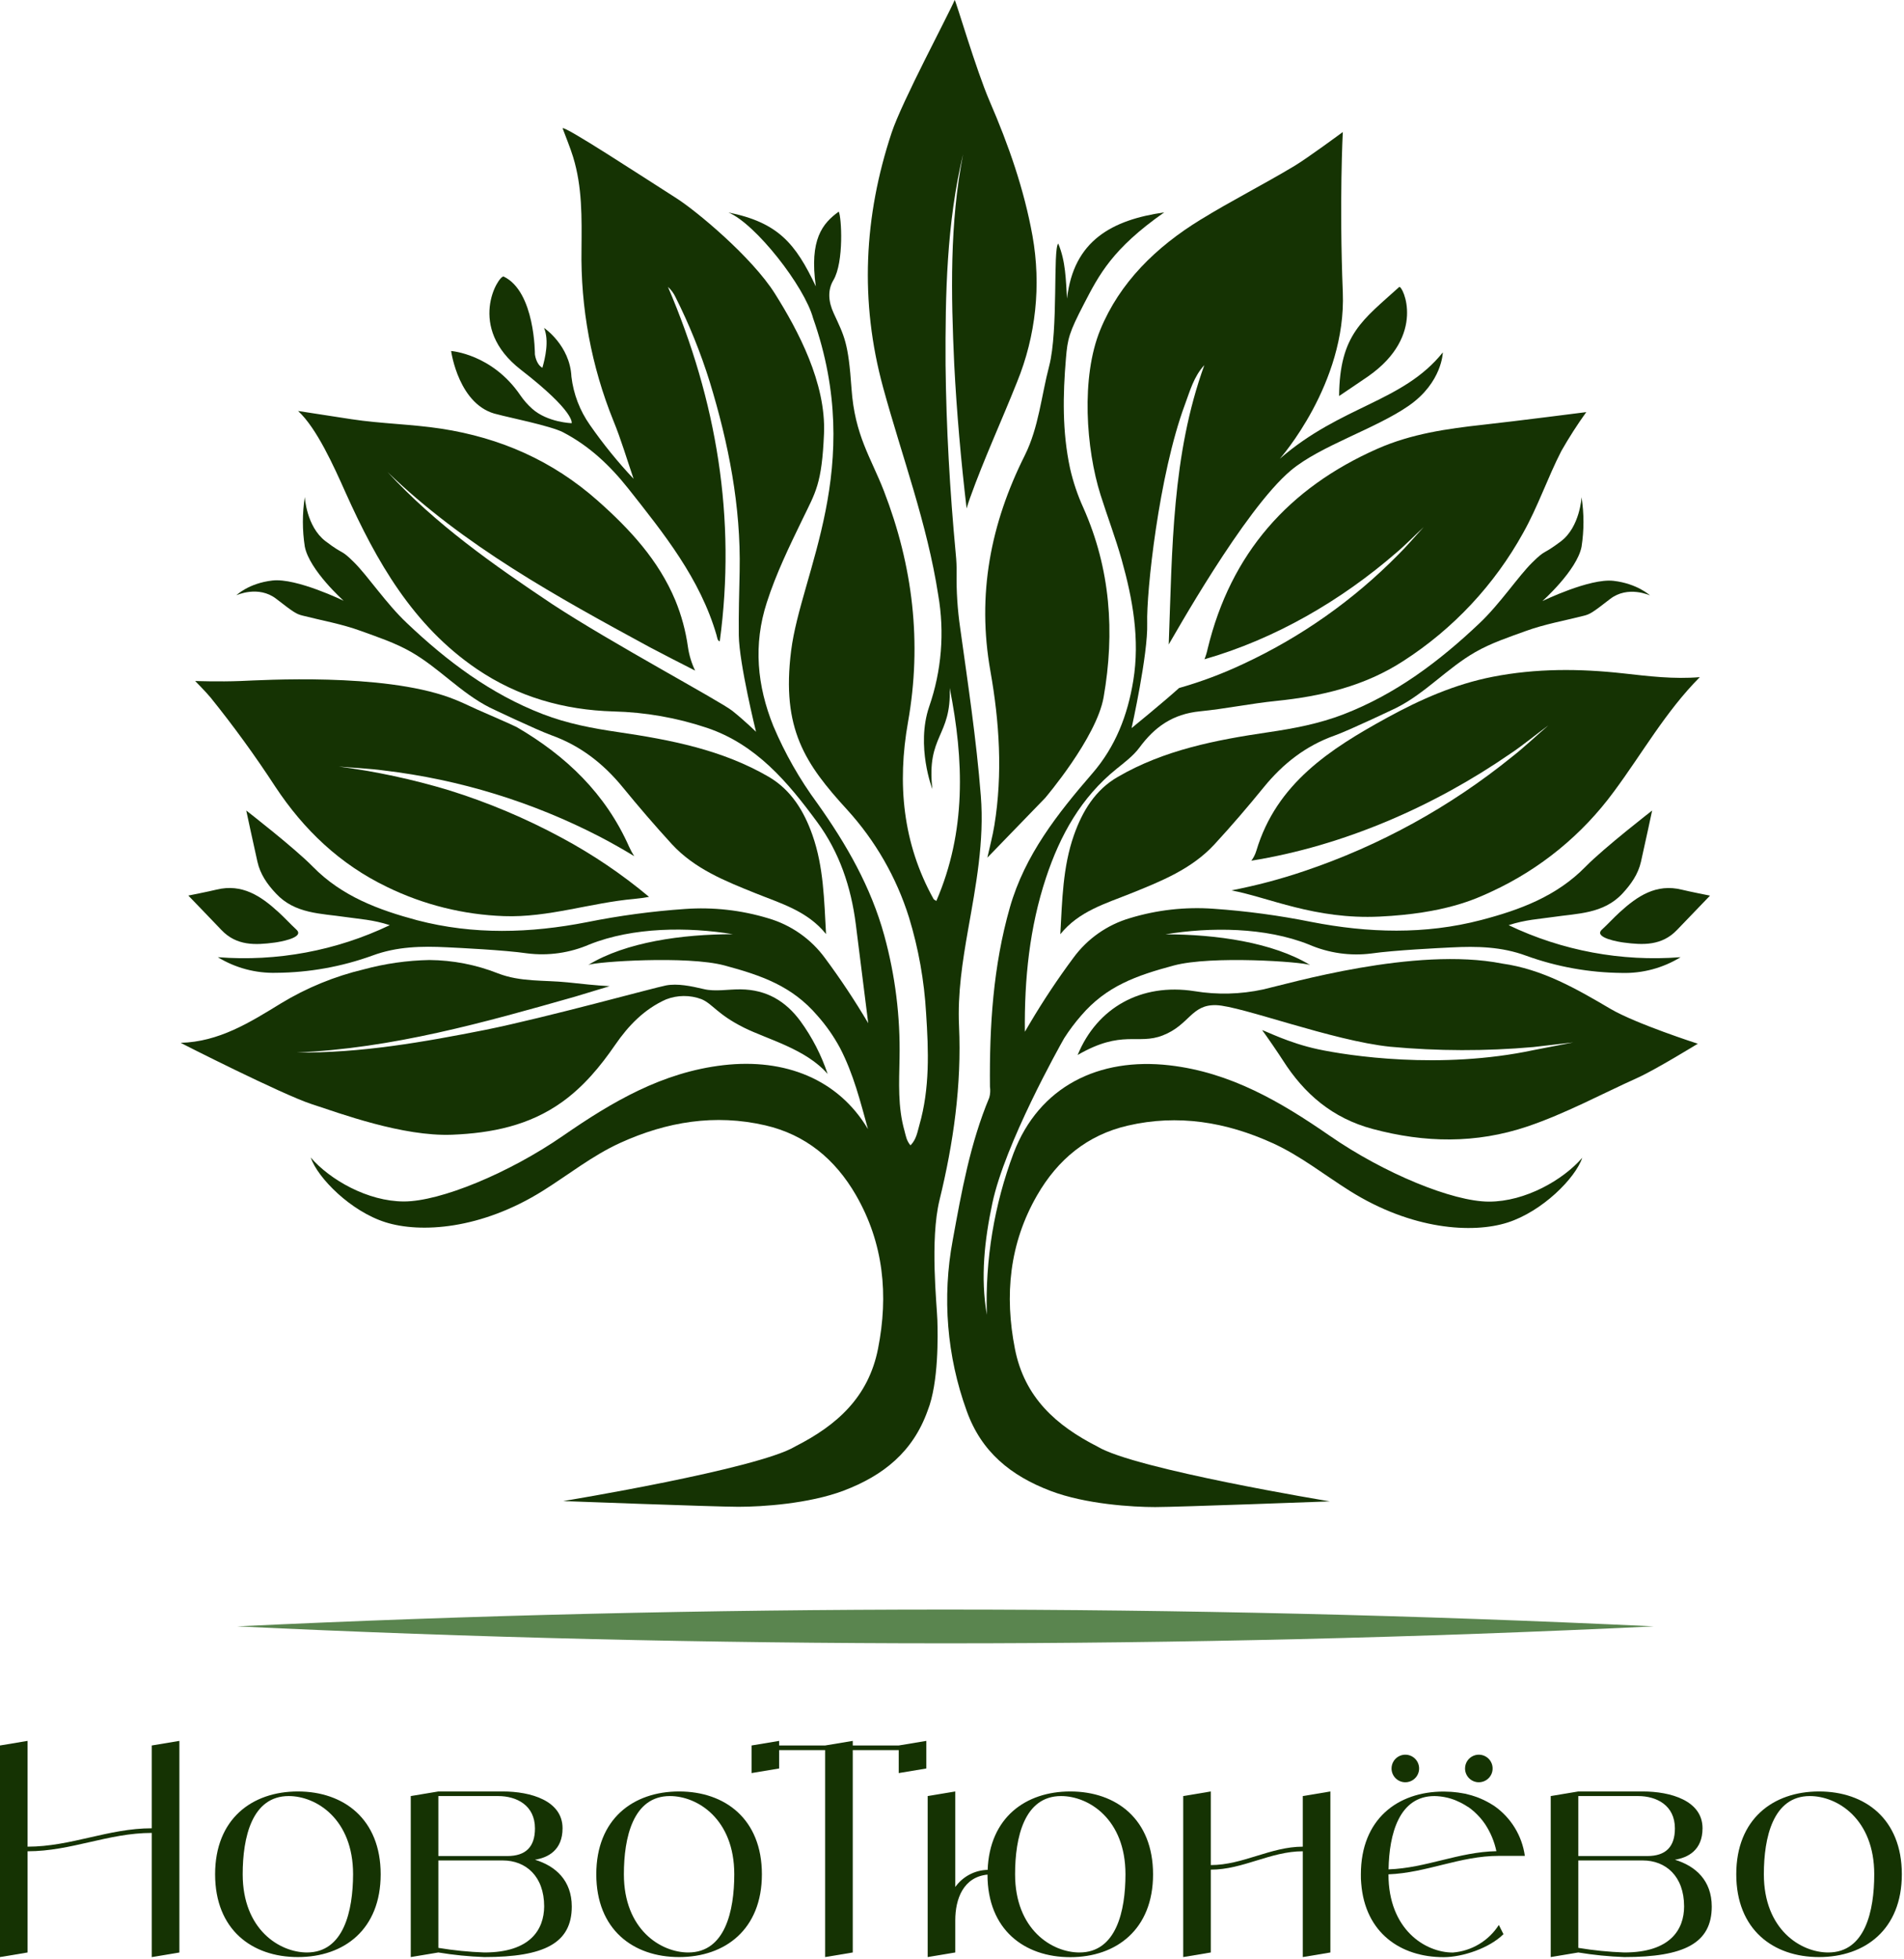
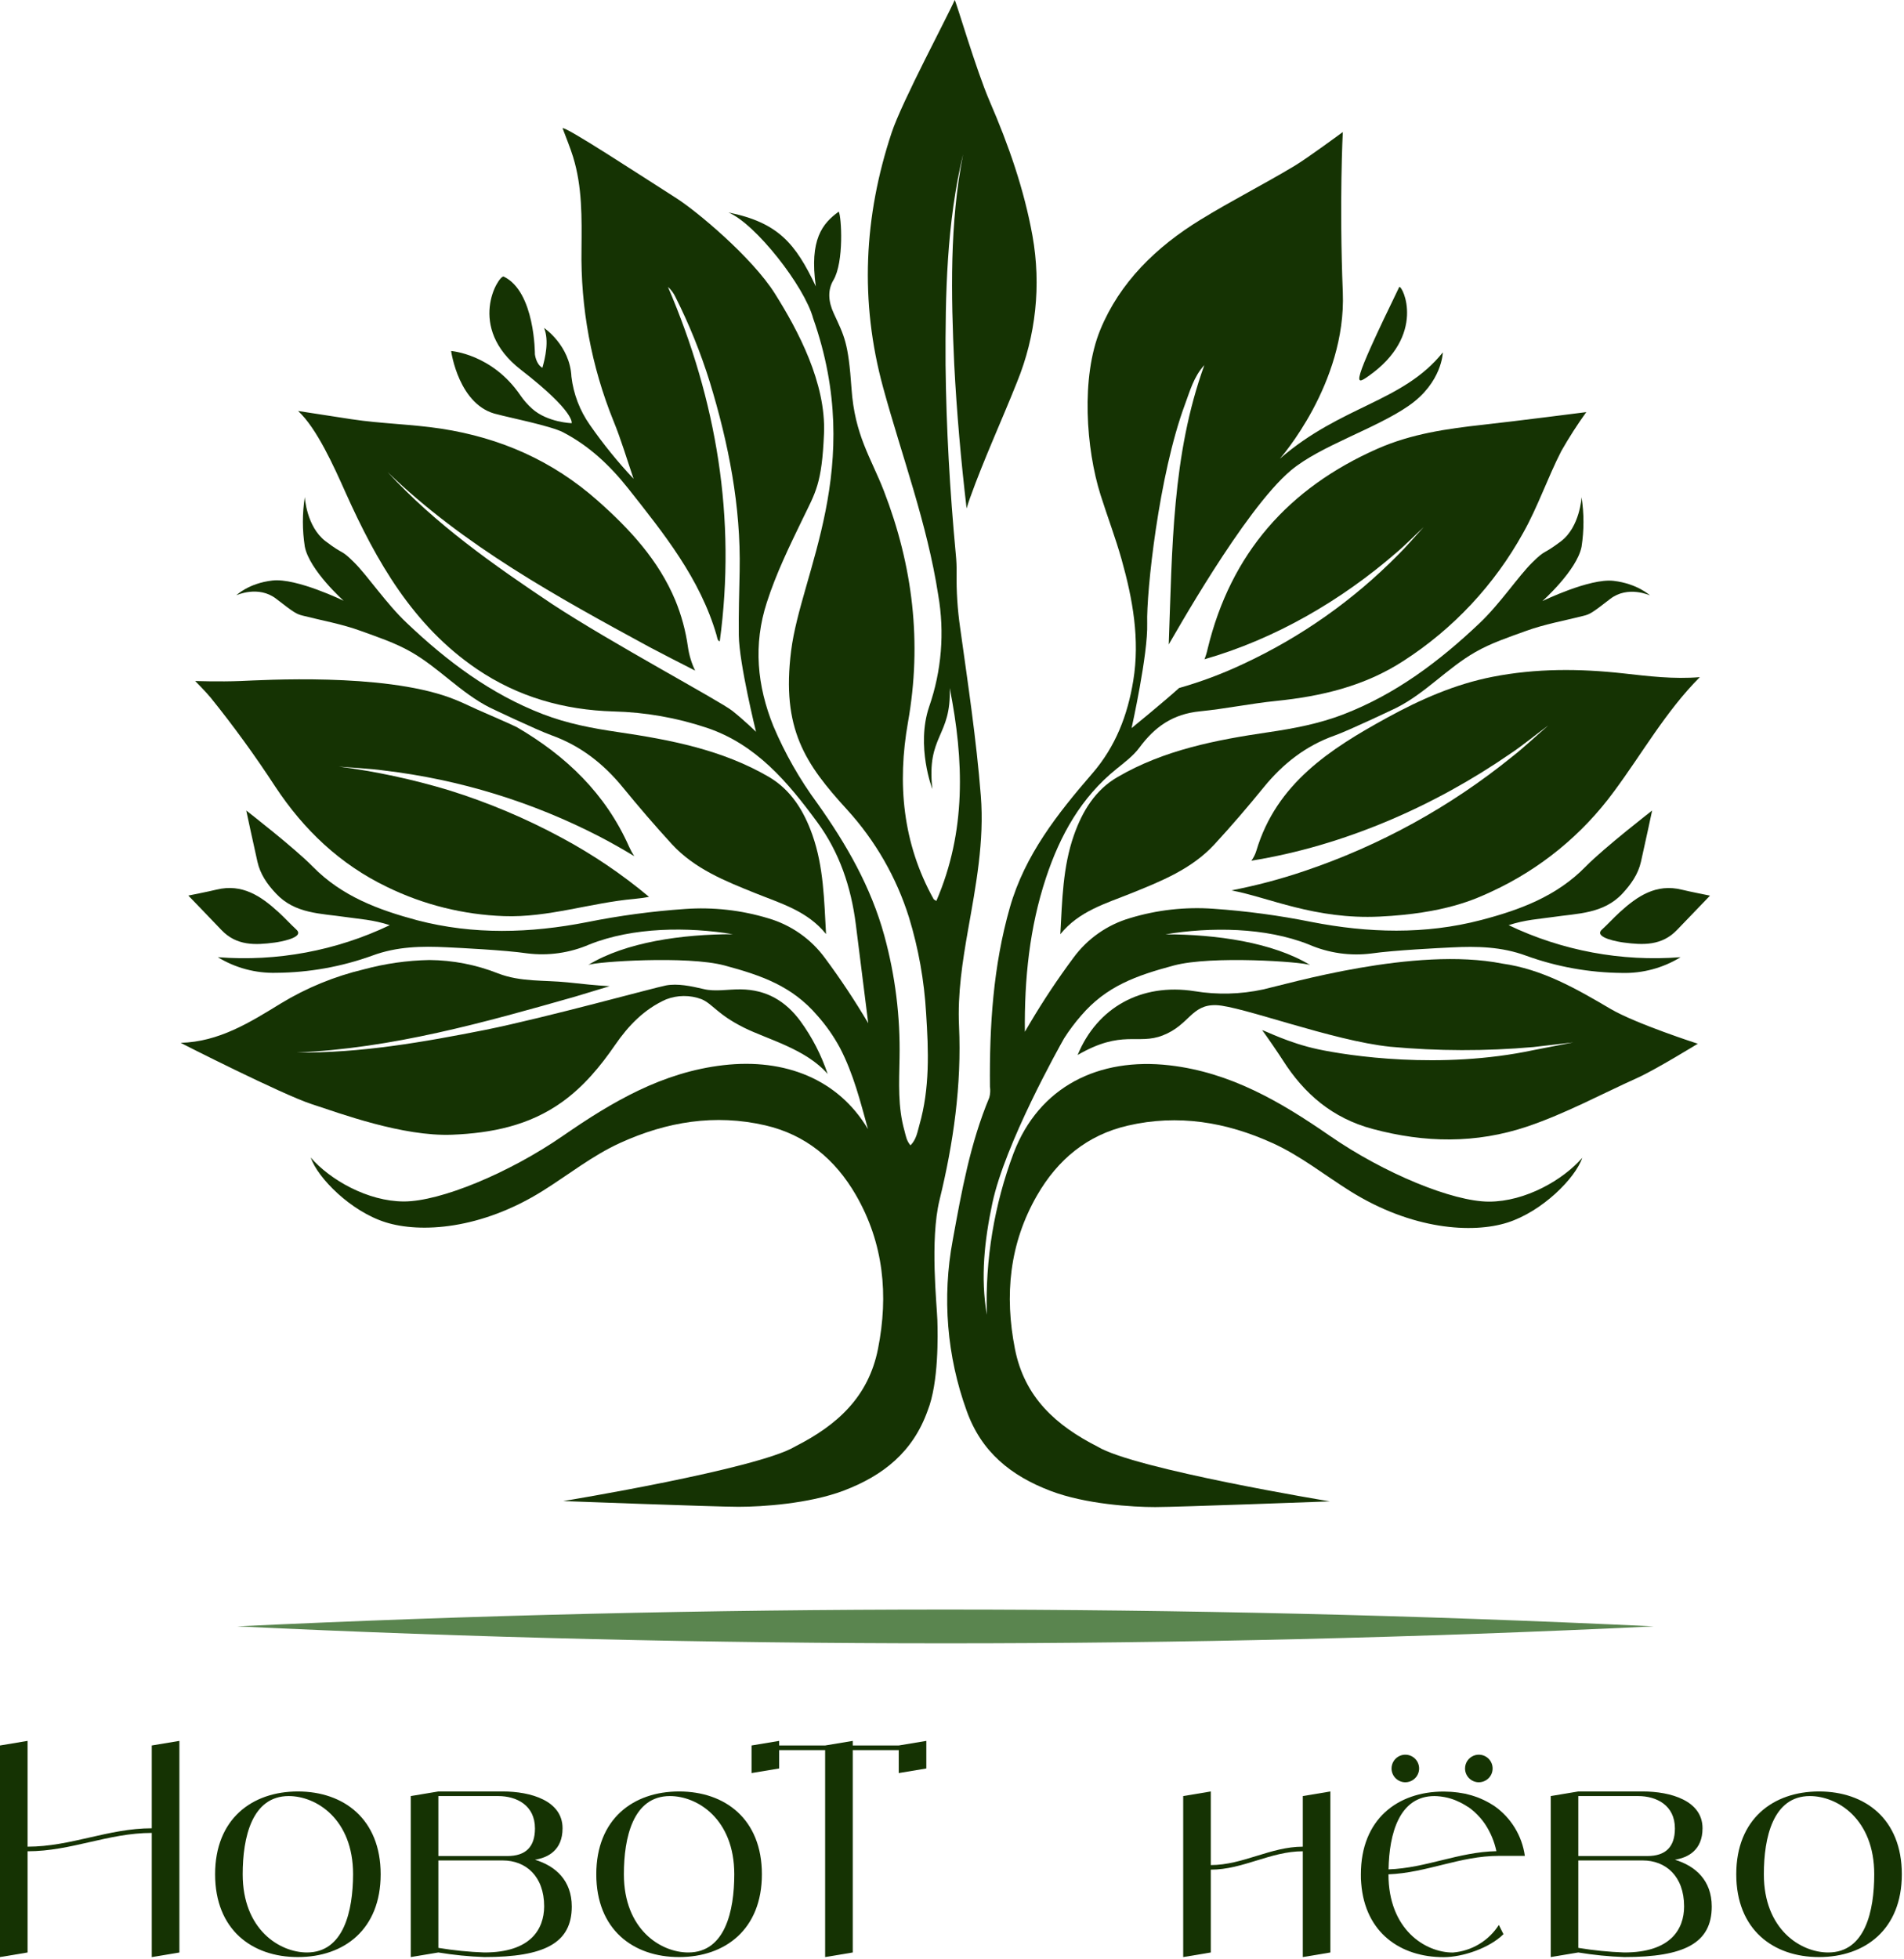
<svg xmlns="http://www.w3.org/2000/svg" width="588" height="605" viewBox="0 0 588 605" fill="none">
  <g clip-path="url(#clip0_1961_67)">
    <path d="M46.87 564.57C33.45 564.57 21.95 570.25 8.52 570.25V537.58L0 539V604.34L8.52 602.92V571.67C22 571.67 33.45 566 46.87 566V604.35L55.4 602.93V537.58L46.87 539V564.57Z" fill="#153303" />
    <path d="M92 553.2C77.79 553.2 66.43 561.72 66.43 578.77C66.43 595.82 77.74 604.34 92 604.34C106.26 604.34 117.56 595.81 117.56 578.77C117.56 561.73 106.15 553.2 92 553.2ZM94.84 602.92C86.31 602.92 74.95 595.81 74.95 578.77C74.95 567.4 77.79 554.62 89.16 554.62C97.68 554.62 109.04 561.72 109.04 578.77C109 590.13 106.15 602.92 94.79 602.92H94.84Z" fill="#153303" />
    <path d="M165.21 574.28C169.21 573.64 173.73 571.37 173.73 564.56C173.73 556.04 163.91 553.2 155.26 553.2H135.38L126.85 554.62V604.34L135.38 602.92C140.078 603.698 144.821 604.172 149.58 604.34C168.05 604.34 176.58 600.08 176.58 588.71C176.56 580.7 171.61 576.23 165.21 574.28ZM135.38 554.62H153.84C159.53 554.62 165.21 557.46 165.21 564.62C165.21 570.3 162.367 573.14 156.68 573.14H135.38V554.62ZM149.58 602.92C144.821 602.752 140.078 602.278 135.38 601.5V574.5H155.26C162.37 574.5 168.05 579.36 168.05 588.7C168 595.81 163.79 602.92 149.58 602.92Z" fill="#153303" />
    <path d="M209.72 553.2C195.51 553.2 184.15 561.72 184.15 578.77C184.15 595.82 195.51 604.34 209.72 604.34C223.93 604.34 235.29 595.81 235.29 578.77C235.29 561.73 223.92 553.2 209.72 553.2ZM212.56 602.92C204.04 602.92 192.67 595.81 192.67 578.77C192.67 567.4 195.51 554.62 206.88 554.62C215.4 554.62 226.76 561.72 226.76 578.77C226.76 590.13 223.92 602.92 212.56 602.92Z" fill="#153303" />
    <path d="M263.35 539V537.58L254.82 539H240.62V537.58L232.1 539V547.52L240.62 546.1V540.42H254.82V604.34L263.35 602.92V540.42H277.55V547.52L286.07 546.1V537.58L277.55 539H263.35Z" fill="#153303" />
-     <path d="M330.52 553.2C316.71 553.2 305.61 561.29 305.01 577.41C303.047 577.455 301.121 577.957 299.386 578.875C297.65 579.793 296.152 581.103 295.01 582.7V553.2L286.49 554.62V604.34L295.01 602.92V593C295.01 586.31 297.54 579.62 304.96 578.87C304.96 595.87 316.34 604.37 330.52 604.37C344.7 604.37 356.09 595.84 356.09 578.8C356.09 561.76 344.73 553.2 330.52 553.2ZM333.36 602.92C324.84 602.92 313.48 595.81 313.48 578.77C313.48 567.4 316.32 554.62 327.68 554.62C336.2 554.62 347.57 561.72 347.57 578.77C347.57 590.13 344.73 602.92 333.36 602.92Z" fill="#153303" />
    <path d="M402.33 570.25C392.38 570.25 383.86 575.93 373.92 575.93V553.2L365.4 554.62V604.34L373.92 602.92V577.35C383.86 577.35 392.38 571.67 402.33 571.67V604.34L410.85 602.92V553.2L402.33 554.62V570.25Z" fill="#153303" />
    <path d="M456.7 550.36C457.542 550.36 458.366 550.11 459.067 549.642C459.767 549.174 460.313 548.509 460.636 547.73C460.958 546.952 461.042 546.095 460.878 545.269C460.714 544.443 460.308 543.684 459.712 543.088C459.116 542.492 458.357 542.086 457.531 541.922C456.705 541.758 455.848 541.842 455.07 542.164C454.291 542.487 453.626 543.033 453.158 543.733C452.69 544.434 452.44 545.257 452.44 546.1C452.44 547.23 452.889 548.313 453.688 549.112C454.487 549.911 455.57 550.36 456.7 550.36Z" fill="#153303" />
    <path d="M434 550.36C434.843 550.36 435.666 550.11 436.367 549.642C437.067 549.174 437.613 548.509 437.936 547.73C438.258 546.952 438.343 546.095 438.178 545.269C438.014 544.443 437.608 543.684 437.012 543.088C436.416 542.492 435.657 542.086 434.831 541.922C434.005 541.758 433.148 541.842 432.37 542.164C431.591 542.487 430.926 543.033 430.458 543.733C429.99 544.434 429.74 545.257 429.74 546.1C429.74 547.23 430.189 548.313 430.988 549.112C431.787 549.911 432.87 550.36 434 550.36Z" fill="#153303" />
    <path d="M462.85 573.09H470.91C470.479 570.002 469.414 567.037 467.783 564.38C466.151 561.723 463.989 559.432 461.43 557.65C461.29 557.55 461.14 557.47 460.99 557.38C460.69 557.18 460.38 556.99 460.06 556.81L459.26 556.37C458.927 556.19 458.593 556.02 458.26 555.86L457.41 555.48C457.06 555.34 456.72 555.19 456.41 555.06C456.1 554.93 455.8 554.84 455.49 554.74C455.18 554.64 454.8 554.5 454.44 554.4L453.44 554.14C453.1 554.06 452.75 553.96 452.44 553.89L451.28 553.69C450.96 553.63 450.64 553.57 450.28 553.53C449.92 553.49 449.36 553.43 448.9 553.38C448.63 553.38 448.36 553.32 448.09 553.31C447.35 553.31 446.6 553.23 445.84 553.23C431.63 553.23 420.27 561.75 420.27 578.8C420.27 579.8 420.27 580.72 420.38 581.64C421.59 596.79 432.44 604.37 445.83 604.37C451.74 604.37 460.04 601.53 464.3 597.26L462.88 594.42C461.33 596.841 459.24 598.869 456.775 600.348C454.31 601.826 451.536 602.713 448.67 602.94C440.15 602.94 428.79 595.84 428.79 578.79C440.58 578.33 450.9 573.09 462.85 573.09ZM443 554.62C443.602 554.63 444.202 554.67 444.8 554.74L445.31 554.81C445.82 554.88 446.31 554.97 446.83 555.09L447.22 555.18C447.854 555.342 448.478 555.539 449.09 555.77L449.5 555.93C450.01 556.14 450.5 556.37 451.01 556.62L451.5 556.87C452.13 557.202 452.741 557.569 453.33 557.97H453.4C453.98 558.38 454.54 558.82 455.07 559.28L455.52 559.69C455.98 560.11 456.43 560.57 456.86 561.05L457.16 561.37C457.677 561.973 458.161 562.604 458.61 563.26C460.299 565.807 461.49 568.65 462.12 571.64C450.5 571.86 440.38 576.86 428.82 577.26C429 566.34 432.08 554.62 443 554.62Z" fill="#153303" />
    <path d="M517.25 574.28C521.25 573.64 525.78 571.37 525.78 564.56C525.78 556.04 515.96 553.2 507.31 553.2H487.42L478.9 554.62V604.34L487.42 602.92C492.121 603.698 496.868 604.172 501.63 604.34C520.09 604.34 528.63 600.08 528.63 588.71C528.61 580.7 523.66 576.23 517.25 574.28ZM487.42 554.62H505.89C511.57 554.62 517.25 557.46 517.25 564.62C517.25 570.3 514.41 573.14 508.73 573.14H487.42V554.62ZM501.63 602.92C496.868 602.752 492.121 602.278 487.42 601.5V574.5H507.31C514.41 574.5 520.09 579.36 520.09 588.7C520.09 595.81 515.83 602.92 501.63 602.92Z" fill="#153303" />
    <path d="M561.76 553.2C547.56 553.2 536.2 561.72 536.2 578.77C536.2 595.82 547.56 604.34 561.76 604.34C575.96 604.34 587.33 595.81 587.33 578.77C587.33 561.73 576 553.2 561.76 553.2ZM564.61 602.92C556.08 602.92 544.72 595.81 544.72 578.77C544.72 567.4 547.56 554.62 558.92 554.62C567.45 554.62 578.81 561.72 578.81 578.77C578.81 590.13 576 602.92 564.61 602.92Z" fill="#153303" />
    <path d="M73.24 502.22C218.96 495.293 364.783 495.293 510.71 502.22C365.003 509.2 219.18 509.2 73.24 502.22Z" fill="#5A854F" />
-     <path d="M305.86 207.23C308.64 222.9 309.68 238.9 307.09 254.84C306.55 258.19 305.65 261.48 304.92 264.84C306.1 263.61 322.75 246.43 322.75 246.43C322.75 246.43 338.62 227.84 340.82 215.31C344.33 195.25 342.94 175.66 334.58 156.84C332.78 152.897 331.392 148.779 330.44 144.55C328.03 133.3 328.23 121.97 329.19 110.63C329.69 104.63 330.13 102.75 334.77 93.81C339.41 84.87 343.5 76.81 359.53 65.59C343.53 67.88 331.53 74.25 329.53 92.21C329.13 86.36 329.13 80.76 326.81 75.21C325.13 76.82 326.89 101.99 324.01 113.02C321.59 122.24 320.79 131.97 316.49 140.6C305.92 161.69 301.65 183.56 305.86 207.23Z" fill="#153303" />
-     <path d="M422.55 116.19C440.63 103.54 433.18 88.19 432.13 88.6C420.78 98.89 413.73 103.23 413.54 122.29C416.88 120 418.5 119 422.55 116.19Z" fill="#153303" />
+     <path d="M422.55 116.19C440.63 103.54 433.18 88.19 432.13 88.6C416.88 120 418.5 119 422.55 116.19Z" fill="#153303" />
    <path d="M459.84 371.06C448.61 371.06 427.41 362.31 410.71 350.76C395.56 340.28 380.07 331.15 361.19 328.97C339.35 326.45 320.88 335.47 313.01 356.11C307.029 372.042 304.226 388.991 304.76 406C302.76 394.41 304.05 382.94 306.45 371.6C310.33 353.23 327.06 323.39 328.64 320.6C330.214 318.14 331.969 315.8 333.89 313.6C341.69 304.5 350.89 301.26 362.51 298.14C374.13 295.02 402.1 297 404.6 298C393.05 291 375.6 288.52 359.94 288.52C373.73 286.24 390.79 286.28 404.29 291.7C410.343 294.316 416.988 295.259 423.53 294.43C430.44 293.43 444.74 292.73 448.3 292.56C456.07 292.17 463.71 292.31 471.3 295.12C480.797 298.56 490.81 300.359 500.91 300.44C507.284 300.61 513.569 298.921 519 295.58C500.739 297.002 482.425 293.591 465.9 285.69C471.08 283.99 475.34 283.8 479.54 283.18C487.13 282.05 495.18 282.24 501.07 275.9C503.72 273.03 505.9 269.95 506.77 266.1C507.97 260.84 510.22 250.29 510.22 250.29C510.22 250.29 495.38 261.79 489.69 267.6C480.69 276.82 469.3 280.99 457.4 284.11C440.04 288.64 422.53 288.11 405.03 284.7C395.025 282.687 384.901 281.324 374.72 280.62C366.043 279.999 357.325 280.975 349 283.5C341.954 285.554 335.787 289.882 331.46 295.81C326.662 302.271 322.202 308.976 318.1 315.9L316.5 318.61C316.33 302.33 317.93 286.42 323.05 270.99C327.4 257.9 333.87 246.23 344.82 237.42C347.29 235.42 349.96 233.42 351.82 230.94C356.57 224.47 362.16 220.48 370.62 219.65C378.44 218.88 386.22 217.25 394.09 216.45C408.02 215.03 421.39 211.91 433.44 204.08C448.832 194.156 461.526 180.575 470.39 164.55C474.97 156.39 477.93 147.55 482.18 139.26C484.535 135.128 487.105 131.122 489.88 127.26C489.88 127.26 468.03 130.06 458.03 131.16C446.85 132.39 435.83 133.96 425.35 138.59C397.89 150.73 380.1 170.92 372.97 200.26C372.732 201.393 372.398 202.504 371.97 203.58C393.77 197.33 414.17 185.45 431.18 170.7C433.83 168.5 437.12 165.11 439.68 162.76C437.28 165.34 434.24 168.92 431.77 171.32C417.986 185.31 401.807 196.717 384 205C377.589 208.028 370.94 210.523 364.12 212.46C359.44 216.71 349.46 224.84 349.46 224.84C349.46 224.84 354.56 202.01 354.28 192.49C354 182.97 357.84 146.72 365.93 124.93C367.49 120.74 368.64 116.33 371.93 112.74C361.88 140.51 362.04 169.46 360.93 199C362.01 197.33 384.17 157.41 398.66 145.26C407.75 137.64 424.81 132.43 435.1 125.26C445.39 118.09 445.58 108.82 445.58 108.82C433.2 124.24 414.31 125.13 395.24 141.66C395.24 141.66 415.81 118.49 414.69 90.28C413.57 62.07 414.69 40.77 414.69 40.77C414.69 40.77 403.76 48.85 399.69 51.28C390.15 57 380.26 62 370.78 67.82C357 76.27 345.78 87.24 339.78 101.87C333.78 116.5 335.39 138.62 339.87 152.81C341.98 159.49 344.49 166.07 346.39 172.81C349.82 185.03 352.06 197.42 349.98 210.19C348.24 220.81 344.56 230.48 337.34 238.83C326.63 251.21 316.49 264.03 311.87 280.23C306.7 298.33 305.55 316.86 305.72 335.54C305.889 336.672 305.821 337.826 305.52 338.93C299.62 353.04 296.96 367.93 294.23 382.93C290.921 400.586 292.409 418.806 298.54 435.69C303.07 448.35 312.13 455.69 324.42 460.38C335.27 464.52 349.89 465.38 356.75 465.38C363.61 465.38 410.68 463.62 410.68 463.62C410.68 463.62 350.45 453.7 338.96 446.72C326.17 440.22 316.39 431.54 313.44 416.55C310.19 400.07 311.67 384.03 320.28 369.11C326.66 358.05 335.78 350.48 348.28 347.59C363.78 344 378.66 346.46 393.05 353.01C401.61 356.91 408.91 362.76 416.79 367.71C436.07 379.83 454.79 380.94 465.53 377.53C476.27 374.12 486.53 363.82 488.63 357.53C482.76 364.33 471.08 371.06 459.84 371.06Z" fill="#153303" />
    <path d="M85 242.9C93.83 256.26 105 266.9 119.54 273.9C130.805 279.39 143.096 282.456 155.62 282.9C169.32 283.4 182.39 278.77 195.91 277.58C197.42 277.45 198.91 277.22 200.44 276.95C192.087 269.957 183.04 263.839 173.44 258.69C162.313 252.676 150.628 247.757 138.55 244C127.456 240.657 116.108 238.219 104.62 236.71C108.81 237.09 114.44 237.34 118.52 237.92C141.881 240.681 164.549 247.647 185.43 258.48C188.963 260.333 192.437 262.297 195.85 264.37C195.265 263.455 194.747 262.5 194.3 261.51C187.03 245.09 174.81 233.39 159.54 224.51C158.54 223.95 148.54 219.63 147.31 219.07C144.54 217.8 141.78 216.46 138.92 215.42C117.92 207.76 81.15 210.02 74.38 210.29C67.61 210.56 60.26 210.29 60.26 210.29C60.26 210.29 63.6 213.65 65.04 215.41C72.151 224.232 78.812 233.407 85 242.9Z" fill="#153303" />
    <path d="M85.33 184.93C90.86 189.23 91.57 189.62 93.46 190.1C99.46 191.63 105.57 192.68 111.46 194.84C116.74 196.76 122.01 198.5 126.92 201.3C135.59 206.25 142.29 213.96 151.25 218.49C151.49 218.61 165.69 225.39 170.33 227.06C179.25 230.27 186.33 235.8 192.28 243.06C197.18 249.06 202.28 254.99 207.5 260.69C214.55 268.33 223.96 272.07 233.36 275.85C241.1 278.97 249.36 281.3 255.1 288.44C254.52 278.04 254.37 267.69 250.9 257.86C248.3 250.47 244.31 243.91 237.37 239.86C223.04 231.53 207.05 228.45 190.95 226.08C182.95 224.91 175.21 223.45 167.65 220.53C151.49 214.3 138.06 204.19 125.65 192.4C119.27 186.4 113.65 177.92 109.34 173.64C105.03 169.36 106.47 171.64 100.54 167.13C94.61 162.62 94.13 153.47 94.13 153.47C93.34 158.546 93.34 163.714 94.13 168.79C95.54 176.07 106.13 185.52 106.13 185.52C106.13 185.52 91.53 178.41 84.13 179.26C76.73 180.11 73 183.82 73 183.82C73 183.82 79.8 180.63 85.33 184.93Z" fill="#153303" />
    <path d="M488.42 168.84C489.21 163.764 489.21 158.596 488.42 153.52C488.42 153.52 487.95 162.71 482.02 167.18C476.09 171.65 477.55 169.42 473.21 173.69C468.87 177.96 463.29 186.41 456.91 192.45C444.48 204.24 431.04 214.35 414.91 220.58C407.34 223.5 399.57 224.96 391.6 226.13C375.51 228.5 359.51 231.58 345.19 239.91C338.24 243.91 334.25 250.51 331.65 257.91C328.19 267.74 328.04 278.09 327.45 288.49C333.19 281.35 341.45 279.02 349.2 275.9C358.59 272.12 368 268.38 375.05 260.74C380.31 255.04 385.37 249.13 390.27 243.11C396.21 235.81 403.27 230.28 412.22 227.11C416.87 225.44 431.07 218.66 431.31 218.54C440.26 214.01 446.97 206.3 455.64 201.35C460.54 198.55 465.82 196.81 471.1 194.89C477.02 192.73 483.1 191.68 489.1 190.15C490.99 189.67 491.69 189.28 497.22 184.98C502.75 180.68 509.56 183.87 509.56 183.87C509.56 183.87 505.65 180.21 498.28 179.36C490.91 178.51 476.33 185.62 476.33 185.62C476.33 185.62 487 176.12 488.42 168.84Z" fill="#153303" />
    <path d="M460.93 209C449.3 211.28 438.65 216 428.35 221.64C410.78 231.28 394.22 241.9 387.99 262.71C387.656 263.814 387.136 264.853 386.45 265.78C414.99 261.2 442.94 248.96 466.45 232.72C470.07 230.34 474.65 226.57 478.17 224C474.81 226.88 470.52 230.93 467.1 233.58C447.939 249.132 426.149 261.128 402.76 269C395.404 271.492 387.886 273.48 380.26 274.95C391.65 277.04 405.96 284 426.07 283.04C446.18 282.08 455.66 277.63 460.63 275.32C475.635 268.391 488.634 257.766 498.41 244.44C507.14 232.69 514.33 219.78 524.94 209.1C516.94 209.78 509.14 208.81 501.32 207.94C487.82 206.44 474.35 206.37 460.93 209Z" fill="#153303" />
    <path d="M463.87 297.54C436.99 292.23 397.87 303.79 390.07 305.54C383.103 307.048 375.914 307.228 368.88 306.07C352.38 303.48 338.78 311.21 332.8 325.78C346.61 317.78 351.34 322.78 359.12 319.72C367.35 316.5 367.88 310.14 375.6 310.39C383.32 310.64 411.48 321.39 429.32 323.23C444.014 324.593 458.8 324.627 473.5 323.33C476.8 322.96 482.5 322.27 485.86 321.89L473.62 324.27C444.78 330.4 416.27 325.98 407.08 324.02C397.89 322.06 390.83 318.31 389.76 318.11C390.68 319.19 395.37 326.11 396.16 327.39C402.79 337.81 411.5 345.29 423.88 348.61C440.01 352.93 455.76 353.21 471.68 347.86C483.48 343.86 494.35 337.95 505.63 332.86C511.32 330.29 524.32 322.3 524.32 322.3C524.32 322.3 505.24 316.16 497.38 311.55C486.86 305.35 476.34 299.28 463.87 297.54Z" fill="#153303" />
    <path d="M296.17 316.8C295.7 306.8 297.24 296.91 298.96 287.12C301.39 273.41 304.01 259.74 302.9 245.74C301.53 228.31 298.9 211.02 296.5 193.74C295.7 188.21 295.339 182.626 295.42 177.04C295.454 175.037 295.367 173.033 295.16 171.04C293.34 151.59 292.22 132.15 292.01 112.62C291.91 90.88 292.34 68.81 297.43 47.62C293.23 68.99 293.7 90.91 294.69 112.56C295.46 127.39 296.77 142.23 298.51 157C298.83 155.92 299.18 154.84 299.57 153.75C303.92 141.62 309.33 129.94 314.08 117.99C319.914 103.699 321.572 88.046 318.86 72.85C316.27 58.49 311.47 44.75 305.66 31.34C301.4 21.48 295.26 0.38 294.83 0C292.9 4.58 278.52 31.38 275.35 41C266.8 66.76 265.44 93 272.74 119.71C278.56 140.98 286.35 161.71 289.74 183.71C291.755 195.282 290.788 207.176 286.93 218.27C282.82 230.44 287.93 243.66 287.93 243.66C286.07 226.93 293.86 227.57 293.29 212.44C297.73 234.79 298.42 256.78 289.16 278.22C288.68 277.88 288.4 277.79 288.3 277.6C278.75 260.4 277.05 241.95 280.41 223C284.78 198.41 281.91 174.74 272.97 151.61C268.97 141.3 263.97 134.47 262.97 120.03C261.97 105.59 260.77 103.94 257.44 96.67C255.81 93.12 255.54 89.59 257.37 86.52C260.72 80.89 259.85 66.72 259.02 65.36C254.02 68.96 249.9 73.93 251.95 88.44C245.66 75.15 240.29 68.71 224.95 65.61C233.32 69.08 248.45 88.41 251.11 98.28C267.32 144.28 247.37 176.79 244.32 200.94C241.27 225.09 248.69 235.89 261.59 250.01C270.318 259.579 276.847 270.941 280.72 283.3C283.654 292.907 285.427 302.831 286 312.86C286.77 324.46 287.18 336.08 283.92 347.43C283.32 349.52 283.01 351.85 281.18 353.68C279.9 352.2 279.73 350.63 279.33 349.2C277.23 341.83 277.66 334.26 277.8 326.74C278.056 313.963 276.469 301.215 273.09 288.89C268.98 273.89 261.35 260.63 252.43 248.09C246.969 240.683 242.401 232.658 238.82 224.18C233.82 211.77 232.58 199.07 236.82 186.01C239.69 177.08 243.77 168.73 247.82 160.36C251.87 151.99 253.82 149.49 254.47 133.89C255.12 118.29 246.47 102.05 239.33 90.7C232.19 79.35 215 65.09 208.86 61.19C197.68 54.07 174.4 38.81 173.74 39.61C174.82 42.53 176.06 45.46 176.99 48.48C179.84 57.76 179.66 67.22 179.58 76.86C179.269 95.057 182.629 113.131 189.46 130C191.85 135.82 193.62 141.9 195.67 147.86C190.762 142.648 186.246 137.079 182.16 131.2C179.058 126.793 177.102 121.682 176.47 116.33C176.02 106.64 168.02 101.26 168.02 101.26C169.64 105.2 168.36 110.57 167.5 113.57C165.5 112.45 165.19 109.39 165.19 109.39C165.19 109.39 165.27 90.04 155.53 85.39C153.93 85.05 143.92 101.05 160.85 114.17C177.78 127.29 176.54 130.68 176.54 130.68C176.54 130.68 169.13 130.46 164.38 126.25C162.976 125 161.73 123.583 160.67 122.03C151.97 109.28 139.32 108.39 139.32 108.39C139.32 108.39 141.63 125.51 153.77 127.99C156.59 128.8 170.04 131.49 173.86 133.47C182 137.71 188.35 143.73 193.99 150.82C204.99 164.75 216.18 178.59 221.28 196.11C221.5 196.87 221.56 197.93 222.28 198.03C227.42 160.03 221.33 123.7 206.28 88.59C207.251 89.471 208.039 90.535 208.6 91.72C212.84 100.153 216.382 108.919 219.19 117.93C224.99 136.93 228.82 156.27 228.42 176.27C228.29 182.91 228.08 189.55 228.16 196.19C228.27 204.92 233.48 225.98 233.48 225.98C233.48 225.98 229.86 222.44 226.13 219.48C222.4 216.52 188.6 198.42 170.59 186.58C152.5 174.51 134.43 161.82 119.67 145.74C143.13 168.46 172.14 184.37 200.67 199.86C205.337 202.313 210.003 204.72 214.67 207.08C213.563 204.774 212.814 202.312 212.45 199.78C211.761 194.839 210.454 190.005 208.56 185.39C203.36 172.95 194.5 163.39 184.56 154.59C170.67 142.29 154.56 135.19 136.29 132.38C127.06 130.97 117.73 130.85 108.53 129.45L92.06 126.91C97.82 132.23 103.06 143.91 106.78 152.24C116.26 173.33 127.5 193.15 147.24 206.58C159.96 215.23 174.24 219.25 189.45 219.69C199.269 219.928 208.996 221.634 218.31 224.75C233.52 229.87 243.31 241.54 252.37 253.86C259.26 263.22 262.83 273.93 264.29 285.39C265.59 295.58 266.85 305.78 268.13 315.97C264.041 309.045 259.592 302.339 254.8 295.88C250.473 289.952 244.306 285.624 237.26 283.57C228.935 281.044 220.217 280.068 211.54 280.69C201.356 281.394 191.228 282.757 181.22 284.77C163.73 288.19 146.22 288.71 128.86 284.18C117 281 105.6 276.82 96.58 267.6C90.89 261.79 76.05 250.29 76.05 250.29C76.05 250.29 78.3 260.84 79.5 266.1C80.37 269.95 82.5 273.03 85.21 275.9C91.09 282.24 99.14 282.05 106.74 283.18C110.93 283.8 115.2 283.99 120.37 285.69C103.846 293.592 85.531 297.003 67.27 295.58C72.702 298.905 78.984 300.58 85.35 300.4C95.464 300.324 105.491 298.525 115 295.08C122.58 292.27 130.22 292.13 138 292.52C141.57 292.69 155.86 293.38 162.77 294.39C169.309 295.218 175.95 294.275 182 291.66C195.51 286.24 212.56 286.2 226.35 288.48C210.69 288.48 193.25 290.91 181.69 297.96C184.19 296.96 212.28 295.04 223.78 298.14C235.28 301.24 244.6 304.5 252.41 313.6C255.123 316.651 257.472 320.007 259.41 323.6C263.59 331.65 265.72 340.24 268.05 348.67C258.91 333.29 242.45 326.73 223.42 328.92C204.54 331.1 189.06 340.23 173.9 350.71C157.2 362.26 136 371.01 124.77 371.01C113.54 371.01 101.85 364.28 95.96 357.44C98.1 363.76 108.34 374.07 119.07 377.44C129.8 380.81 148.52 379.74 167.8 367.62C175.68 362.67 182.98 356.82 191.54 352.92C205.93 346.37 220.81 343.92 236.32 347.5C248.8 350.39 257.92 357.96 264.32 369.02C272.94 383.94 274.41 400.02 271.16 416.46C268.21 431.46 258.44 440.13 245.64 446.63C234.15 453.63 173.92 463.53 173.92 463.53C173.92 463.53 220.99 465.29 227.85 465.29H228.27C235.13 465.29 249.74 464.4 260.59 460.29C272.89 455.6 281.95 448.29 286.48 435.6C289.94 426.92 289.62 412.1 289.48 407.6C289.34 403.1 287.14 382.89 290.14 370.6C294.44 353 297 335.08 296.17 316.8Z" fill="#153303" />
    <path d="M84.78 291.07C85.97 290.92 94.3 289.61 91.54 287.07C89.67 285.34 87.95 283.44 86.06 281.72C80.62 276.72 74.79 272.77 66.83 274.72C64.59 275.28 58.16 276.55 58.16 276.55C58.16 276.55 65.39 284.03 68.37 287.17C73.05 292.11 78.83 291.86 84.78 291.07Z" fill="#153303" />
    <path d="M500.19 281.71C498.31 283.43 496.59 285.33 494.71 287.06C491.95 289.61 500.29 290.92 501.48 291.06C507.42 291.85 513.21 292.06 517.88 287.19C520.88 284.05 528.09 276.57 528.09 276.57C528.09 276.57 521.66 275.3 519.42 274.74C511.46 272.76 505.63 276.75 500.19 281.71Z" fill="#153303" />
    <path d="M139.63 350.4C151.81 349.9 163.41 347.61 173.63 340.27C180.28 335.48 185.38 329.33 189.95 322.69C194.08 316.69 198.95 311.62 205.7 308.61C209.212 307.247 213.101 307.222 216.63 308.54C220.08 309.99 221.48 313.21 229.78 317.35C236.95 320.93 248.9 323.9 255.6 331.65C253.653 325.815 250.82 320.314 247.2 315.34C242.66 309.17 236.76 305.6 228.74 305.51C224.92 305.46 220.89 306.28 217.35 305.43C213.43 304.5 209.24 303.63 205.68 304.3C202.12 304.97 168.77 314.19 150 318C130.78 321.8 111.25 325.26 91.6 325C120.99 323.78 149.6 315.73 177.74 307.72C181.247 306.68 184.757 305.617 188.27 304.53C183.94 304.3 179.6 303.81 175.27 303.35C168.1 302.6 160.79 303.3 153.78 300.57C147.037 297.906 139.86 296.51 132.61 296.45C125.761 296.58 118.953 297.551 112.34 299.34C103.306 301.488 94.665 305.037 86.73 309.86C77.12 315.76 67.6 321.72 55.81 322.02C55.65 322.02 87.27 338.02 96.13 340.91C104.99 343.8 124.33 351 139.63 350.4Z" fill="#153303" />
  </g>
  <defs>
    <clipPath id="clip0_1961_67">
      <rect width="587.33" height="604.35" fill="white" />
    </clipPath>
  </defs>
</svg>